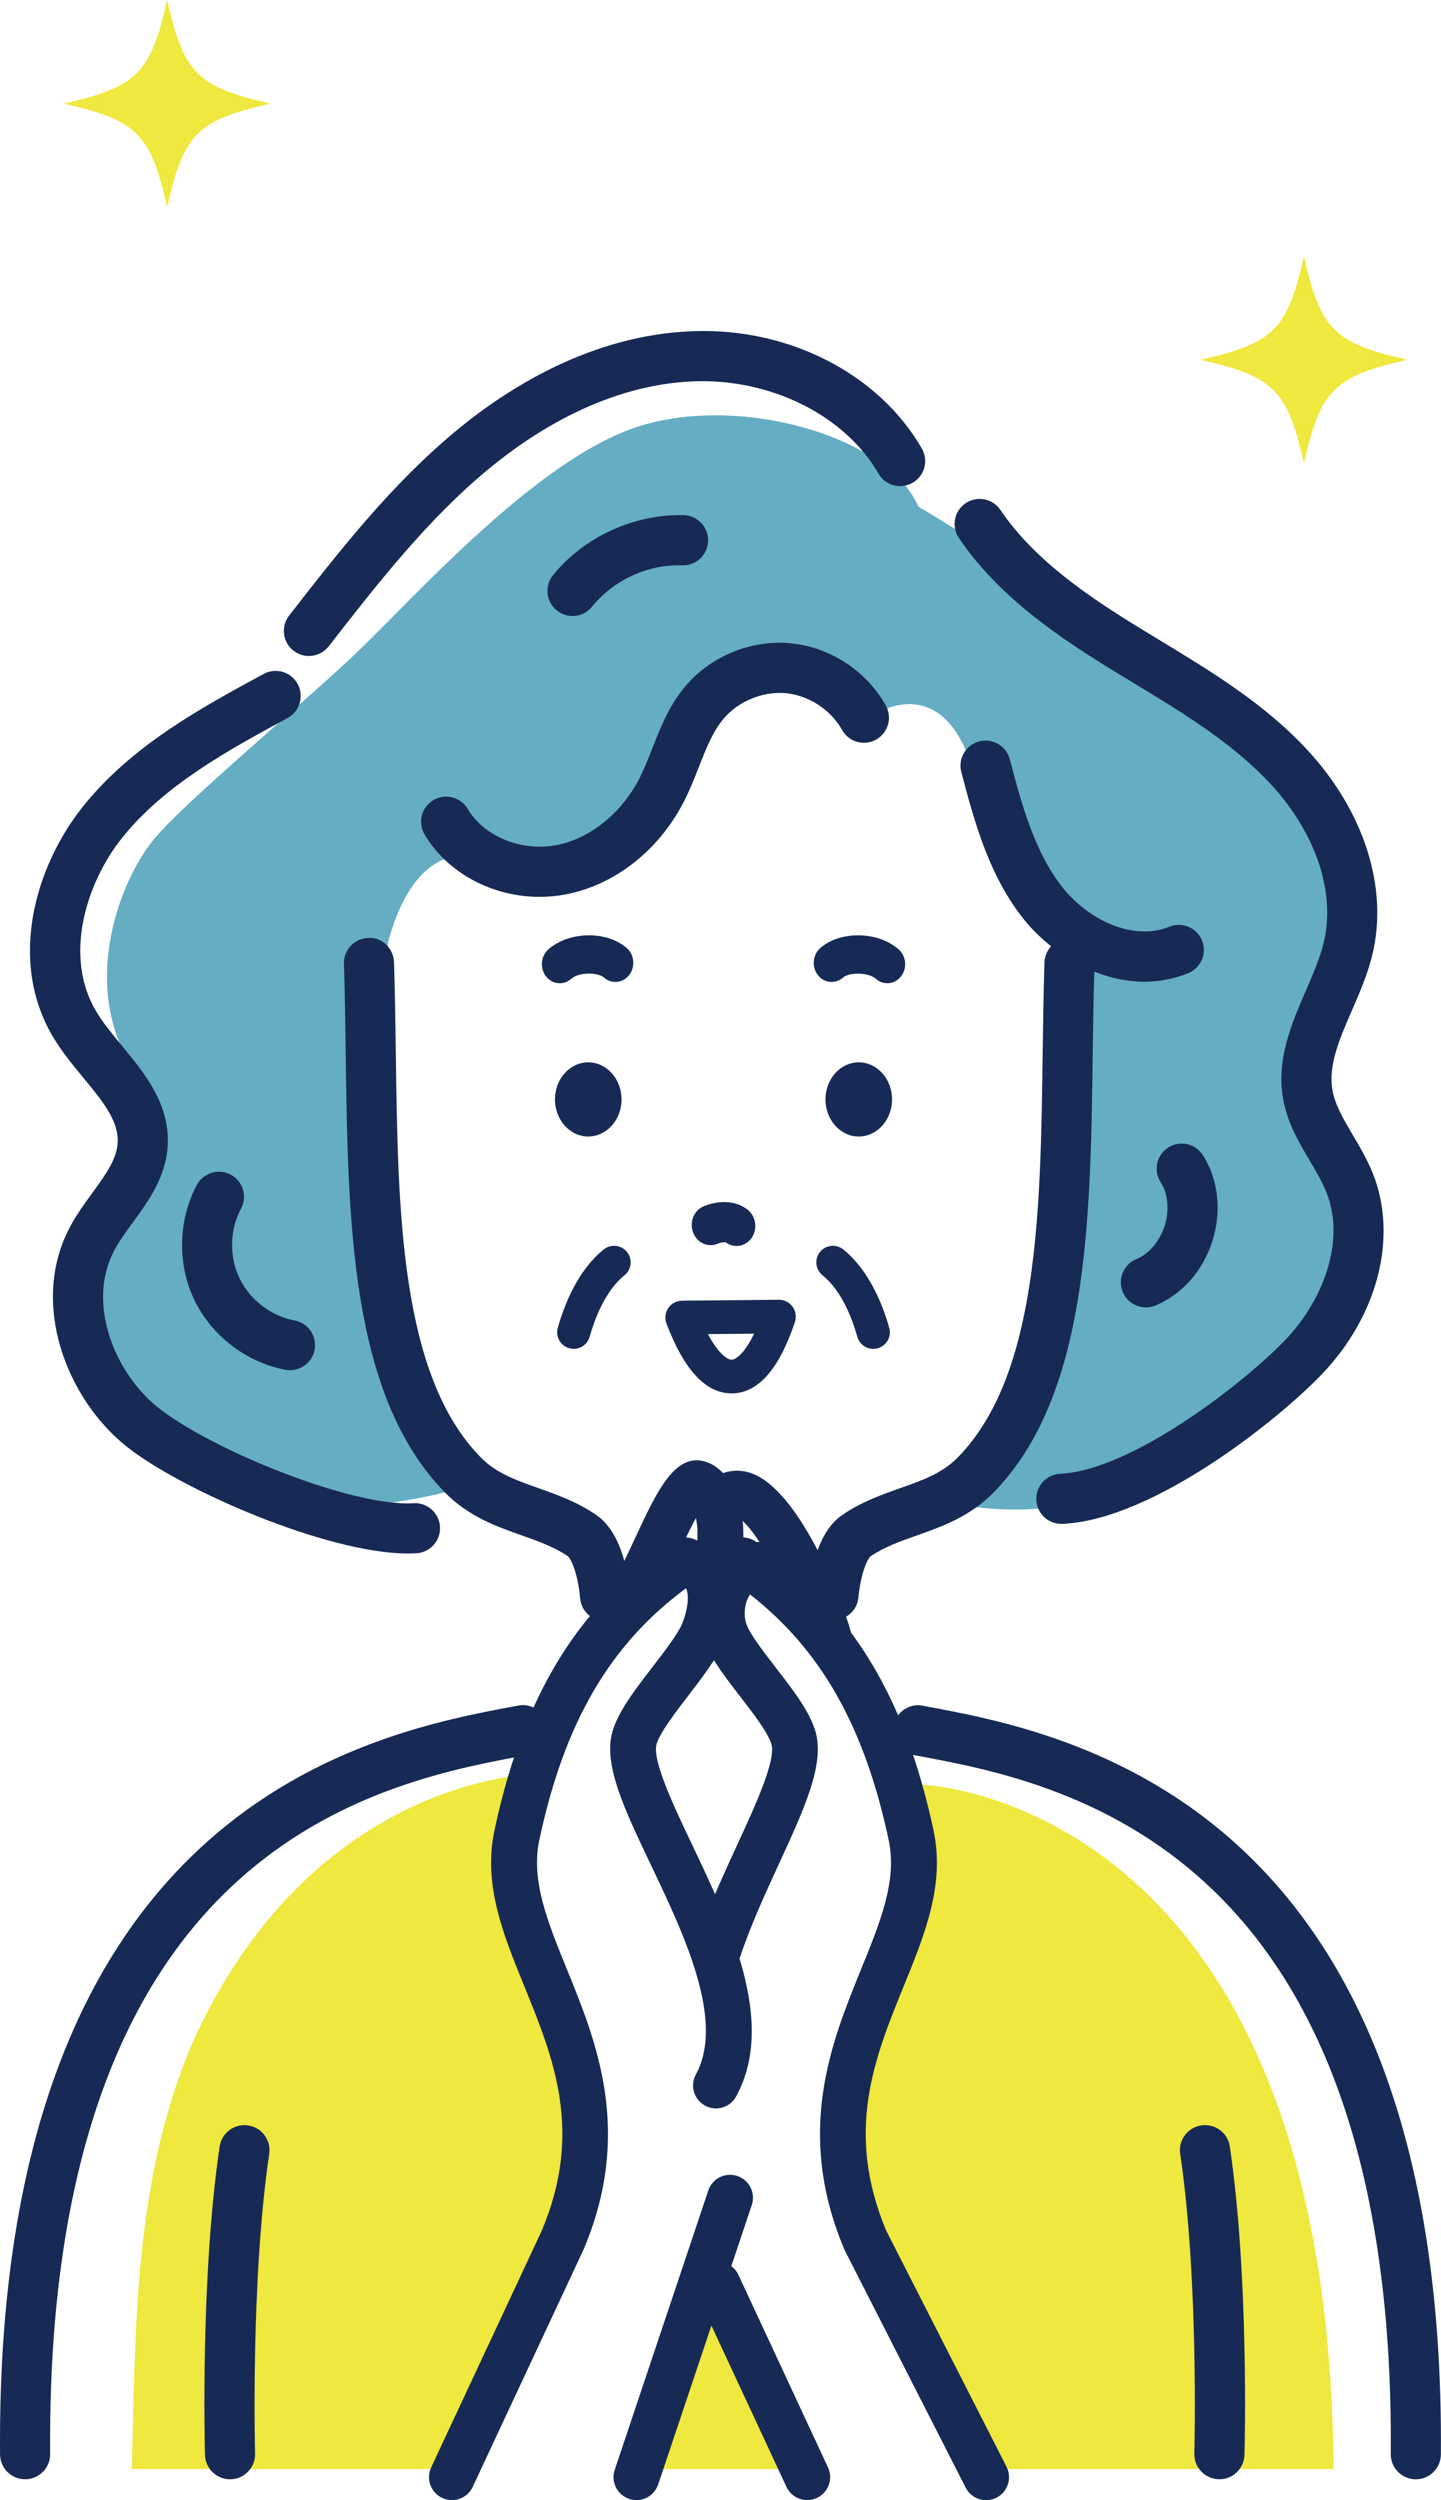
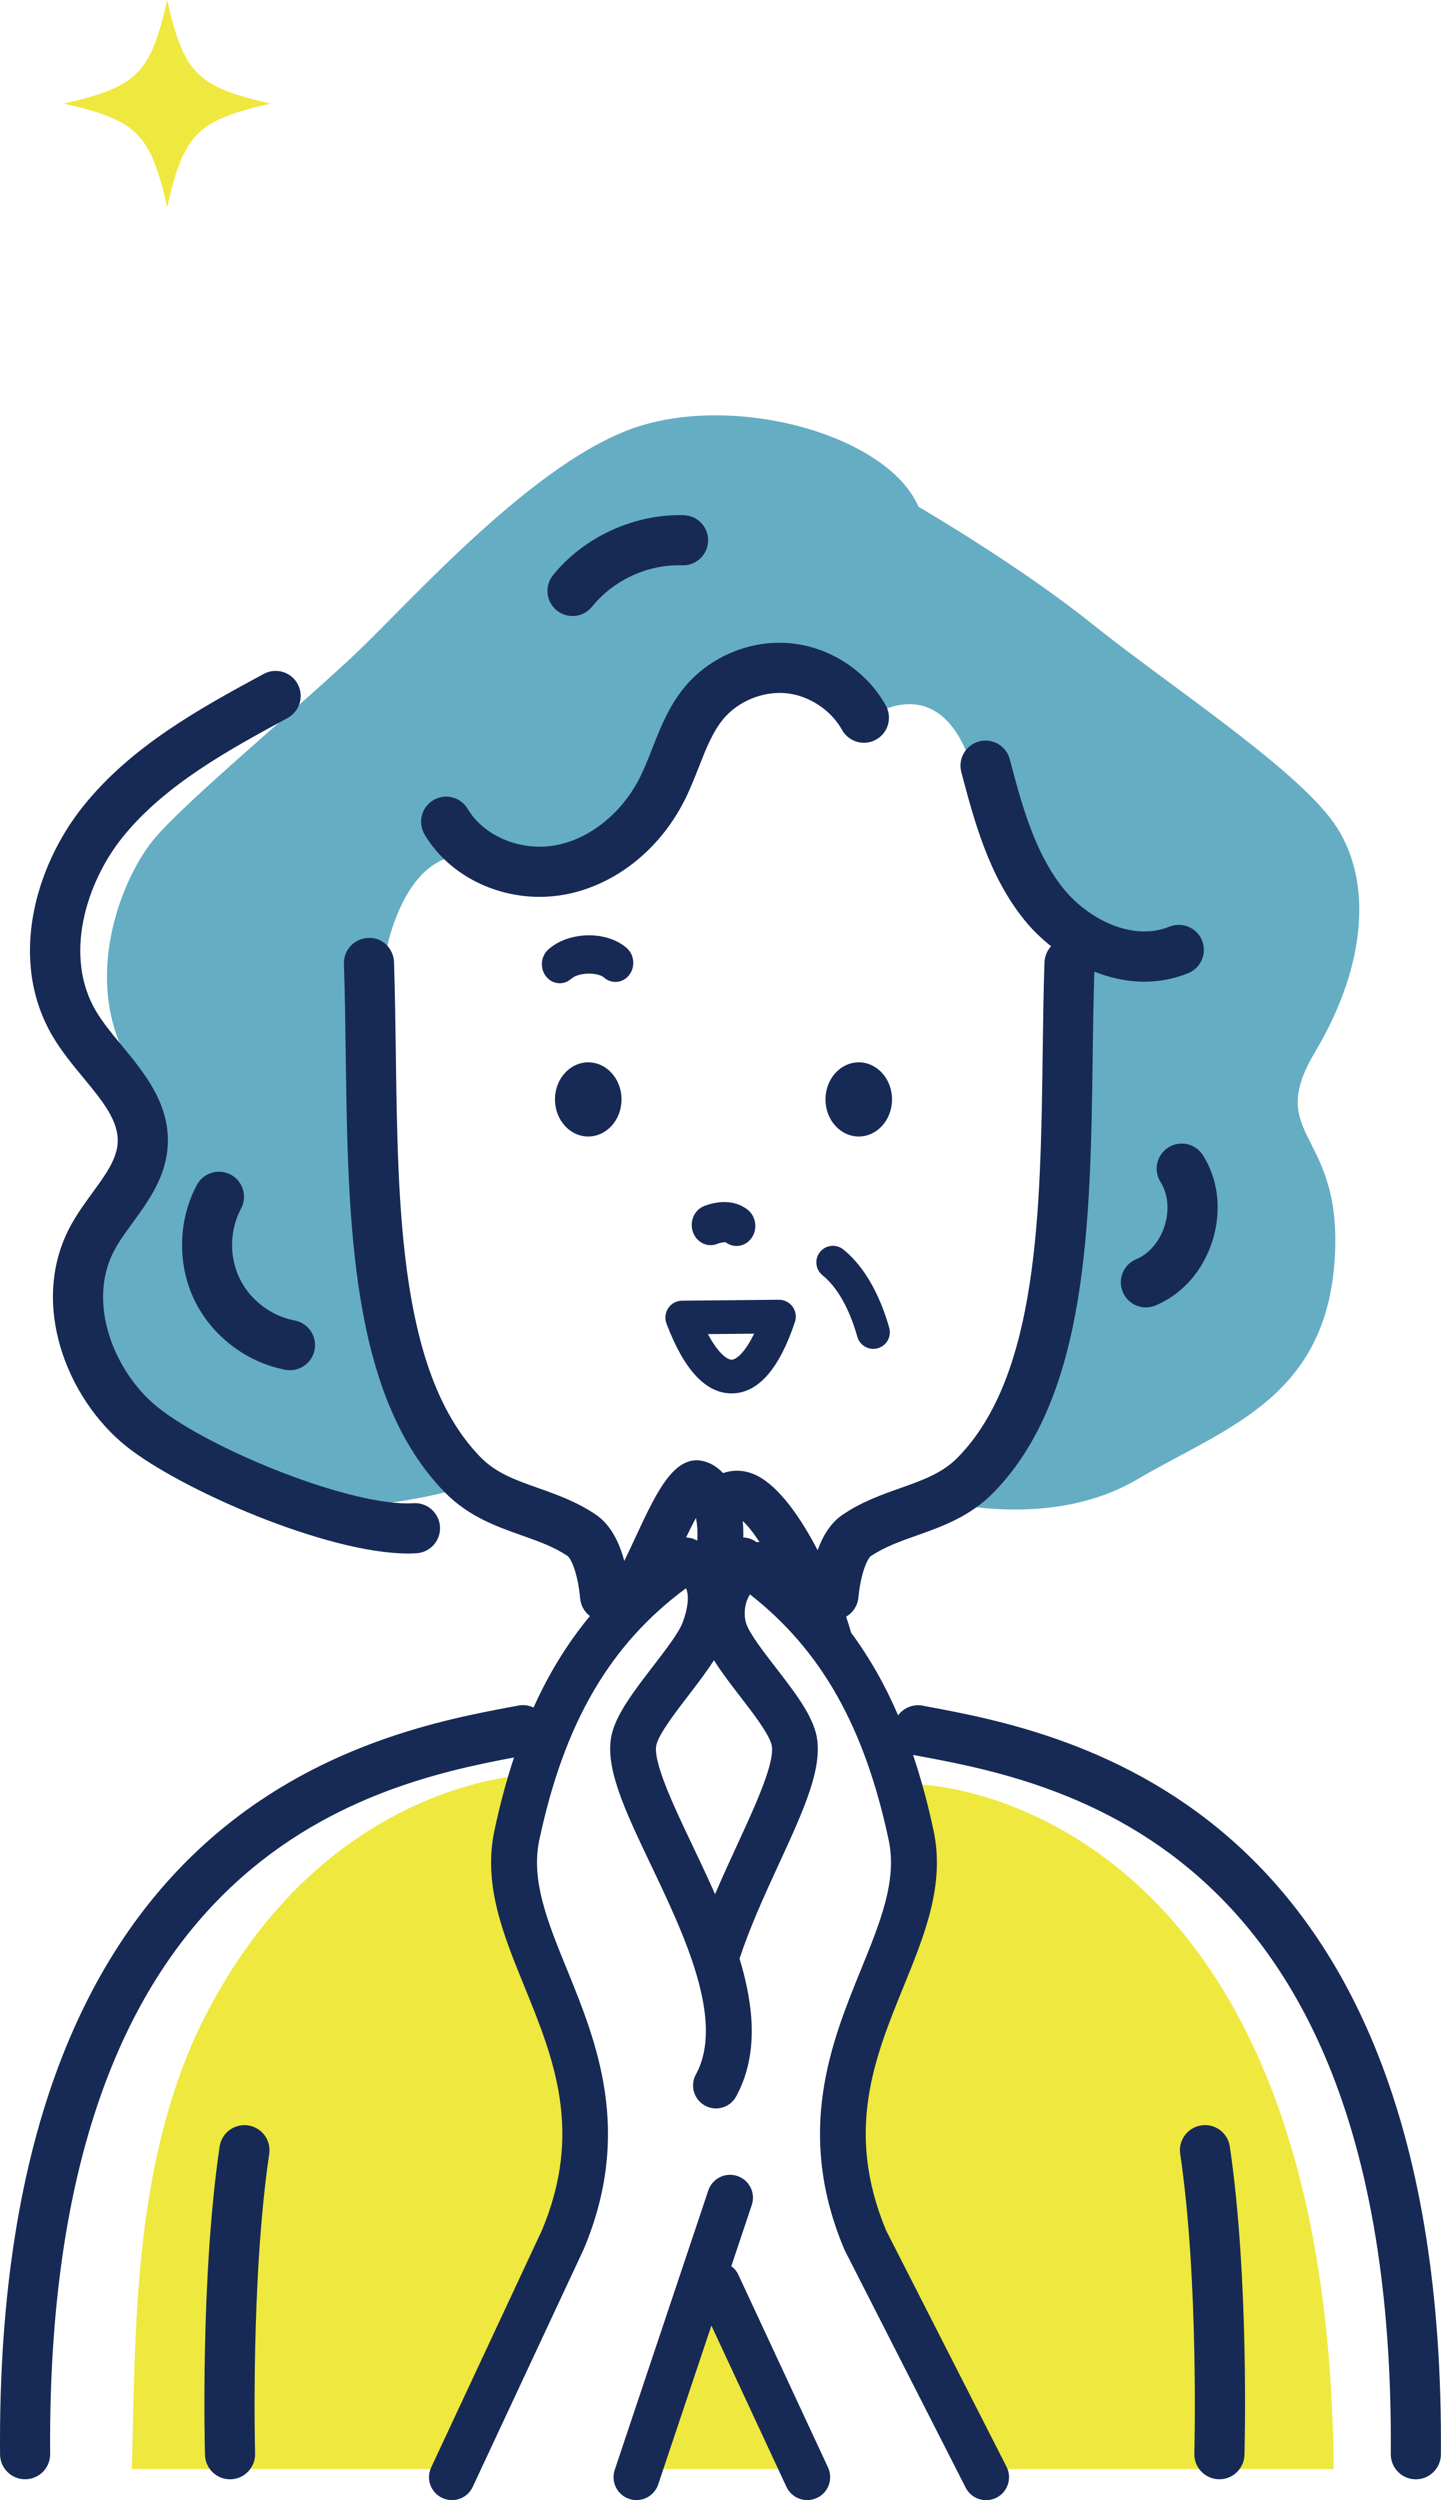
<svg xmlns="http://www.w3.org/2000/svg" id="Layer_2" viewBox="0 0 559.38 970">
  <defs>
    <style>
      .cls-1 {
        fill: #efe83e;
      }

      .cls-2 {
        fill: #65adc3;
      }

      .cls-3 {
        fill: #172a55;
      }
    </style>
  </defs>
  <g id="img">
    <g>
      <path class="cls-1" d="M105.08,40.19c-28.52,6.44-33.75,11.67-40.19,40.19-6.44-28.52-11.67-33.75-40.19-40.19,28.52-6.44,33.75-11.67,40.19-40.19,6.44,28.52,11.67,33.75,40.19,40.19Z" />
-       <path class="cls-1" d="M546.37,139.59c-28.52,6.44-33.75,11.67-40.19,40.19-6.44-28.52-11.67-33.75-40.19-40.19,28.52-6.44,33.75-11.67,40.19-40.19,6.44,28.52,11.67,33.75,40.19,40.19Z" />
      <g>
        <path class="cls-1" d="M206.26,691.52c-.1-1-.21-1.99-.3-2.99,0,0-83.21,1.51-129.87,100.98-24.67,54.78-23.4,115.84-24.94,168.44h127.18c45.13-73.53,51.09-155.46,25.67-241.88-3.88-3.88-2.53-15.55,2.26-24.55Z" />
        <path class="cls-1" d="M357.07,692.36c.25,9.78,1.11,33.73-6.51,53.77-39.55,83.45-16.06,140.13,26.71,211.82h140.43c-1.92-261.8-160.62-265.59-160.62-265.59Z" />
        <path class="cls-1" d="M248.84,957.95h65.74c-16.77-29.46-23.05-62.16-38.33-93.24-7.97,31.08-19.15,62.16-27.42,93.24Z" />
      </g>
      <path class="cls-2" d="M356.53,196.59c-11.76-27.39-69.5-43.84-109.06-31.01-39.56,12.83-87.67,67.36-109.06,87.67-21.38,20.31-65.22,56.67-78.05,71.63-12.83,14.97-27.23,51.39-12.83,82.33,14.4,30.94,13.91,35.47.59,58.02-13.32,22.55-20.95,55.35-5.23,72.4,15.72,17.04,41.38,35.68,69.08,44.14,27.7,8.46,73.45-6.15,73.45-6.15,0,0-26.19-21.62-31.72-61.79-5.53-40.17-7.82-132.28-2.47-150.45,5.35-18.18,17.14-39.88,43.32-28.49,26.18,11.38,50.54-11.11,69.35-39.97,18.81-28.87,51.17-45.8,73.49-16.46,0,0,26.6-19.85,39.43,17.57,12.83,37.42,25.66,64.15,38.49,70.57,0,0,6.22,99.88-4.9,138.68-11.13,38.8-44.83,77.12-44.83,77.12,0,0,42.08,11.43,75.8-8.38,33.72-19.81,72.3-31.01,76.58-83.4,4.28-52.39-27.66-48.58-7.41-82.56,20.24-33.98,22.41-67.34,7.13-88.92-15.29-21.58-65.16-54.11-93.55-76.93-28.39-22.81-67.61-45.62-67.61-45.62Z" />
      <g>
        <path class="cls-3" d="M259.43,507.49c-1.2,1.76-1.47,4-.72,6,6.79,18.01,15.29,27.13,25.27,27.13.11,0,.21,0,.32,0,10.06-.19,18.23-9.53,24.29-27.73.67-2,.33-4.21-.92-5.91-1.23-1.69-3.2-2.69-5.28-2.69-.02,0-.04,0-.06,0l-37.57.36c-2.14.02-4.13,1.08-5.33,2.84ZM292.73,517.45c-3.72,7.73-7.12,10.07-8.69,10.1h-.03c-1.61,0-5.13-2.27-9.19-9.93l17.91-.17Z" />
        <path class="cls-3" d="M243.34,367.88c-7.7-6.86-22.53-6.61-30.5.51-2.94,2.62-3.33,7.3-.88,10.44,1.37,1.75,3.34,2.66,5.33,2.66,1.57,0,3.15-.57,4.45-1.73,2.93-2.62,10.4-2.55,12.71-.5,2.94,2.62,7.32,2.2,9.78-.94,2.45-3.14,2.06-7.82-.89-10.44Z" />
-         <path class="cls-3" d="M349.76,378.83c2.46-3.14,2.07-7.82-.88-10.44-7.97-7.12-22.8-7.37-30.5-.51-2.94,2.62-3.34,7.3-.89,10.44,2.45,3.14,6.83,3.57,9.78.94,2.31-2.05,9.79-2.11,12.71.5,1.3,1.16,2.88,1.73,4.45,1.73,1.98,0,3.96-.9,5.33-2.66Z" />
        <path class="cls-3" d="M228.35,440.95c7.13,0,12.92-6.44,12.92-14.39s-5.78-14.39-12.92-14.39-12.92,6.44-12.92,14.39,5.78,14.39,12.92,14.39Z" />
        <path class="cls-3" d="M333.36,412.17c-7.13,0-12.92,6.44-12.92,14.39s5.78,14.39,12.92,14.39,12.92-6.44,12.92-14.39-5.78-14.39-12.92-14.39Z" />
        <path class="cls-3" d="M278.69,482.51c.64-.29,2.38-.68,3.06-.48,1.36,1,2.92,1.45,4.45,1.39,2.17-.09,4.29-1.21,5.65-3.24,2.35-3.5,1.58-8.38-1.72-10.9-7.1-5.44-16.15-1.64-17.16-1.18-3.72,1.67-5.45,6.24-3.87,10.22,1.58,3.98,5.86,5.84,9.59,4.19Z" />
-         <path class="cls-3" d="M220.95,523.1c.59.17,1.18.25,1.76.25,2.8,0,5.38-1.85,6.18-4.68,2.18-7.68,6.3-18.05,13.53-23.88,2.77-2.23,3.2-6.28.98-9.04-2.22-2.75-6.28-3.2-9.04-.98-9.87,7.94-15.14,20.91-17.83,30.38-.97,3.42,1.01,6.97,4.43,7.94Z" />
        <path class="cls-3" d="M327.36,484.78c-2.76-2.23-6.82-1.79-9.04.97-2.23,2.77-1.79,6.81.97,9.04,7.23,5.83,11.35,16.2,13.53,23.88.8,2.83,3.38,4.68,6.18,4.68.59,0,1.17-.08,1.76-.25,3.41-.97,5.4-4.52,4.43-7.94-2.69-9.47-7.97-22.43-17.83-30.38Z" />
        <path class="cls-3" d="M358.78,661.88l-.63-.12c-3.76-.68-7.37.9-9.52,3.75-5.1-11.87-11.17-22.48-18.26-32.08-.46-1.71-1.1-3.8-1.91-6.17,2.59-1.52,4.45-4.2,4.76-7.42.99-9.99,3.63-15.11,4.71-16,5.33-3.63,11.49-5.81,18-8.11,9.65-3.42,20.59-7.29,29.76-16.65,36.7-37.47,37.61-104.79,38.49-169.9.14-10.84.31-21.61.62-32.2,6.15,2.44,12.71,3.91,19.41,3.91,5.64,0,11.39-1.02,17.05-3.32,4.98-2.02,7.37-7.7,5.36-12.67-2.02-4.98-7.68-7.37-12.67-5.36-14.38,5.84-31.52-2.97-41.03-14.66-11.32-13.91-16.43-33.24-20.94-50.3-1.37-5.2-6.69-8.29-11.89-6.92-5.19,1.38-8.29,6.7-6.92,11.89,5.01,18.96,10.69,40.44,24.66,57.61,2.88,3.54,6.35,6.91,10.19,9.97-1.5,1.67-2.49,3.83-2.57,6.22-.38,11.66-.54,23.58-.7,35.56-.83,61.28-1.68,124.64-32.94,156.54-6.01,6.14-13.58,8.82-22.36,11.93-7.39,2.62-15.03,5.32-22.45,10.38-4.55,3.1-7.58,8.13-9.61,13.68-6.57-12.6-14.88-24.61-23.6-28.95-4.37-2.17-8.94-2.43-13.06-.94-1.57-1.6-3.28-2.94-5.23-3.81-12.79-5.7-20.19,10.16-28.73,28.53-1.42,3.06-2.91,6.24-4.42,9.35-1.94-7.17-5.27-14.01-10.95-17.89-7.41-5.05-15.06-7.76-22.45-10.38-8.77-3.11-16.34-5.79-22.36-11.93-31.25-31.9-32.11-95.25-32.93-156.51-.16-11.99-.33-23.93-.7-35.6-.18-5.37-4.66-9.77-10.04-9.4-5.37.17-9.59,4.67-9.41,10.04.38,11.55.54,23.36.7,35.22.88,65.1,1.79,132.4,38.49,169.86,9.17,9.36,20.11,13.24,29.76,16.65,6.51,2.31,12.66,4.49,17.95,8.09,1.16.94,3.86,6.2,4.8,16.45.26,2.81,1.71,5.19,3.78,6.79-8.64,10.43-15.88,22.17-21.88,35.48-1.77-.83-3.79-1.15-5.84-.77l-.63.12C145.2,672.11-1.96,699.28.02,952.27c.04,5.35,4.39,9.65,9.73,9.65h.07c5.37-.04,9.7-4.43,9.65-9.8-1.79-230.41,122.01-259.36,180.06-270.24-2.92,8.81-5.44,18.21-7.59,28.29-4.48,21.04,3.35,40.27,11.65,60.62,11.26,27.64,22.91,56.21,6.75,94.59l-42.97,91.96c-2.08,4.45-.16,9.75,4.3,11.83,1.22.57,2.5.84,3.77.84,3.35,0,6.56-1.9,8.07-5.14l43.11-92.27c19.16-45.49,4.91-80.45-6.54-108.53-7.54-18.51-14.06-34.5-10.72-50.19,9.66-45.42,27.34-75.8,56.94-97.66,1.28,2.73.78,7.81-1.31,13.31-1.52,4.01-6.83,10.9-11.51,16.98-6.99,9.08-13.58,17.66-15.77,25.45-3.57,12.73,4.63,29.92,15,51.68,12.83,26.9,28.79,60.38,17.42,81.23-2.36,4.32-.77,9.73,3.55,12.08,1.35.74,2.81,1.09,4.26,1.09,3.15,0,6.21-1.68,7.82-4.64,8.7-15.95,7.02-34.72,1.32-53.49,4.04-12.21,9.66-24.52,15.16-36.46,10.01-21.7,17.91-38.84,14.37-51.49-2.19-7.79-8.65-16.15-15.5-25-4.57-5.91-9.75-12.62-11.28-16.62-1.4-3.66-.75-8.67,1.32-11.72,27.72,21.67,44.5,51.48,53.82,95.27,3.34,15.69-3.18,31.68-10.72,50.19-11.45,28.09-25.7,63.04-6.54,108.54.08.2.17.39.27.59l46.88,91.96c1.57,3.08,4.7,4.86,7.94,4.86,1.36,0,2.75-.31,4.04-.97,4.38-2.23,6.12-7.6,3.89-11.98l-46.73-91.66c-16.11-38.54-4.49-67.04,6.74-94.61,8.29-20.35,16.13-39.57,11.65-60.62-2.23-10.47-4.88-20.2-7.95-29.31.06.01.11.04.17.05l.62.11c55.81,10.31,186.51,34.44,184.66,271.1-.05,5.37,4.28,9.76,9.65,9.8h.07c5.34,0,9.69-4.3,9.73-9.65,1.98-252.99-145.18-280.16-200.58-290.39ZM294.82,598.25c-.4.01-.79.04-1.19.07-.14-.1-.27-.2-.41-.3-1.44-.97-3.06-1.45-4.68-1.51.04-2.15,0-4.29-.23-6.37,1.92,1.74,4.15,4.55,6.5,8.1ZM270.7,597.72c-.28-.11-.54-.25-.82-.36-.23-.11-.46-.22-.7-.3-.1-.03-.18-.09-.28-.12-.18-.06-.36-.07-.53-.12-.3-.08-.61-.15-.92-.2-.27-.04-.55-.06-.82-.08-.1,0-.2-.02-.3-.03,1.29-2.67,2.61-5.33,3.83-7.55.5,2.41.72,5.46.53,8.75ZM299.47,676.75c1.78,6.34-6.28,23.81-13.39,39.22-2.77,6-5.7,12.39-8.5,18.94-2.88-6.52-5.9-12.89-8.79-18.95-6.99-14.67-15.69-32.92-13.93-39.21,1.25-4.47,7.62-12.74,12.74-19.4,3.53-4.59,6.85-9,9.56-13.19,2.74,4.36,6.19,8.92,9.87,13.68,4.98,6.44,11.19,14.46,12.43,18.91Z" />
        <path class="cls-3" d="M326.87,283.2c2.62,4.69,8.55,6.37,13.23,3.75,4.69-2.62,6.37-8.55,3.75-13.24-7.52-13.47-21.75-22.72-37.11-24.14-15.31-1.4-31.04,5.07-40.92,16.94-6.16,7.4-9.46,15.82-12.65,23.96-1.6,4.07-3.11,7.91-4.91,11.46-6.86,13.48-19.19,23.43-32.18,25.95-13.59,2.64-28.12-3.26-34.53-14.04-2.74-4.61-8.7-6.14-13.33-3.39-4.62,2.75-6.13,8.71-3.39,13.33,8.94,15.05,26.37,24.19,44.63,24.19,3.43,0,6.9-.32,10.34-.99,19.04-3.7,36.17-17.24,45.82-36.24,2.22-4.38,3.97-8.84,5.67-13.16,2.75-7.01,5.36-13.64,9.51-18.63,5.74-6.9,15.31-10.78,24.16-10.01,8.94.83,17.54,6.42,21.92,14.26Z" />
-         <path class="cls-3" d="M113.93,252.46c1.78,1.38,3.88,2.06,5.98,2.06,2.9,0,5.76-1.29,7.68-3.75,18.81-24.14,38.26-49.1,61.9-68.66,17.96-14.87,46.39-32.86,79.84-34.16,29.88-1.12,58.66,13.22,71.66,35.78,2.68,4.66,8.64,6.26,13.28,3.58,4.66-2.68,6.26-8.63,3.57-13.29-16.77-29.11-51.86-47.05-89.27-45.51-38.89,1.51-71.22,21.83-91.49,38.61-25.29,20.93-45.4,46.74-64.84,71.7-3.3,4.24-2.54,10.35,1.69,13.65Z" />
        <path class="cls-3" d="M32.27,418.05c7.49,9.07,13.95,16.89,13.4,25.47-.42,6.4-4.78,12.39-9.84,19.32-3.01,4.13-6.11,8.4-8.66,13.18-15.77,29.66-1.31,66.54,21.79,85.07,20.93,16.78,77.89,41.65,109.4,41.65,1.14,0,2.26-.03,3.34-.1,5.36-.34,9.44-4.96,9.1-10.32-.33-5.37-5-9.46-10.32-9.1-23.62,1.51-78.55-20.63-99.35-37.31-16.55-13.28-27.67-40.28-16.78-60.75,1.9-3.57,4.48-7.11,7.21-10.85,5.98-8.19,12.75-17.49,13.53-29.52,1.06-16.28-8.96-28.41-17.81-39.12-3.78-4.57-7.35-8.89-9.97-13.3-12.77-21.45-3.79-49.85,9.97-67.15,16.45-20.7,41.9-34.48,64.35-46.64,4.73-2.56,6.48-8.47,3.92-13.19-2.55-4.72-8.46-6.48-13.19-3.92-24.09,13.05-51.39,27.83-70.31,51.64-18.37,23.11-29.04,59.66-11.46,89.21,3.39,5.7,7.61,10.8,11.69,15.74Z" />
-         <path class="cls-3" d="M433.32,260.9l6.88,4.18c18.86,11.43,38.36,23.26,53.02,39.09,17.52,18.93,25.26,41.82,20.7,61.25-1.45,6.19-4.17,12.44-7.04,19.05-5.44,12.51-11.61,26.7-8.73,42.22,1.69,9.12,6.07,16.53,10.31,23.69,2.48,4.18,4.81,8.14,6.4,12.12,7.91,19.82-2.16,42.96-15.65,57.09-16.24,17.03-60.04,50.96-87.65,52.21-5.37.25-9.52,4.79-9.28,10.16.24,5.22,4.54,9.29,9.71,9.29.15,0,.3,0,.45,0,35.44-1.61,84.09-40.65,100.84-58.22,21.7-22.74,29.41-53.25,19.65-77.73-2.15-5.39-4.99-10.18-7.73-14.82-3.53-5.96-6.86-11.6-7.92-17.33-1.79-9.68,2.69-20,7.44-30.92,3.09-7.11,6.29-14.46,8.14-22.35,6.04-25.74-3.43-55.24-25.37-78.92-16.51-17.84-37.2-30.38-57.2-42.51l-6.82-4.14c-19.55-11.96-41.54-26.39-55.12-46.46-3.01-4.45-9.04-5.62-13.51-2.61-4.45,3.01-5.62,9.06-2.6,13.51,15.75,23.3,39.79,39.15,61.08,52.16Z" />
        <path class="cls-3" d="M89.59,455.76c-4.74-2.54-10.63-.75-13.17,3.98-7.28,13.59-7.67,30.67-1,44.57,6.66,13.9,20.21,24.3,35.36,27.14.6.11,1.21.17,1.8.17,4.59,0,8.67-3.26,9.55-7.94.99-5.28-2.49-10.37-7.77-11.36-9.17-1.72-17.37-8.01-21.4-16.43-4.03-8.41-3.8-18.74.61-26.97,2.54-4.74.76-10.63-3.98-13.17Z" />
        <path class="cls-3" d="M222.24,239.02c2.84,0,5.66-1.24,7.58-3.62,8.33-10.34,21.66-16.52,35.02-16.06.1,0,.21,0,.32,0,5.23,0,9.55-4.15,9.72-9.42.17-5.37-4.04-9.86-9.42-10.04-19.06-.53-38.7,8.31-50.79,23.29-3.37,4.18-2.72,10.31,1.47,13.68,1.8,1.45,3.96,2.16,6.1,2.16Z" />
        <path class="cls-3" d="M441.08,488.54c-4.96,2.06-7.31,7.76-5.24,12.72,1.56,3.74,5.17,6,8.99,6,1.24,0,2.51-.24,3.73-.75,10.38-4.32,18.44-13.46,22.1-25.08,3.66-11.63,2.32-23.74-3.71-33.23-2.88-4.53-8.89-5.88-13.42-3-4.54,2.88-5.89,8.89-3.01,13.43,2.9,4.57,3.49,10.91,1.58,16.95-1.91,6.04-6.03,10.89-11.02,12.97Z" />
        <path class="cls-3" d="M96.31,824.62c-5.33-.76-10.26,2.88-11.05,8.2-7.49,50.59-5.77,116.85-5.69,119.65.15,5.28,4.47,9.46,9.72,9.46.09,0,.18,0,.27,0,5.37-.15,9.61-4.62,9.46-9.99-.02-.67-1.75-67.38,5.49-116.26.79-5.32-2.88-10.26-8.2-11.05Z" />
        <path class="cls-3" d="M466.34,824.62c-5.32.79-8.99,5.74-8.2,11.05,7.25,48.88,5.51,115.59,5.49,116.26-.15,5.37,4.09,9.84,9.46,9.99.1,0,.19,0,.28,0,5.25,0,9.57-4.18,9.72-9.46.08-2.8,1.8-69.05-5.69-119.65-.78-5.31-5.68-8.96-11.05-8.2Z" />
        <path class="cls-3" d="M286.65,882.6c-.64-1.38-1.62-2.49-2.77-3.34l7.95-23.74c1.57-4.66-.95-9.71-5.61-11.27-4.68-1.55-9.71.95-11.27,5.62l-36.32,108.4c-1.57,4.66.95,9.71,5.61,11.27.94.31,1.89.46,2.83.46,3.72,0,7.19-2.35,8.44-6.08l20.65-61.63,29.12,62.56c1.51,3.24,4.72,5.15,8.08,5.15,1.26,0,2.54-.27,3.75-.83,4.46-2.07,6.39-7.37,4.32-11.83l-34.79-74.73Z" />
      </g>
    </g>
  </g>
</svg>